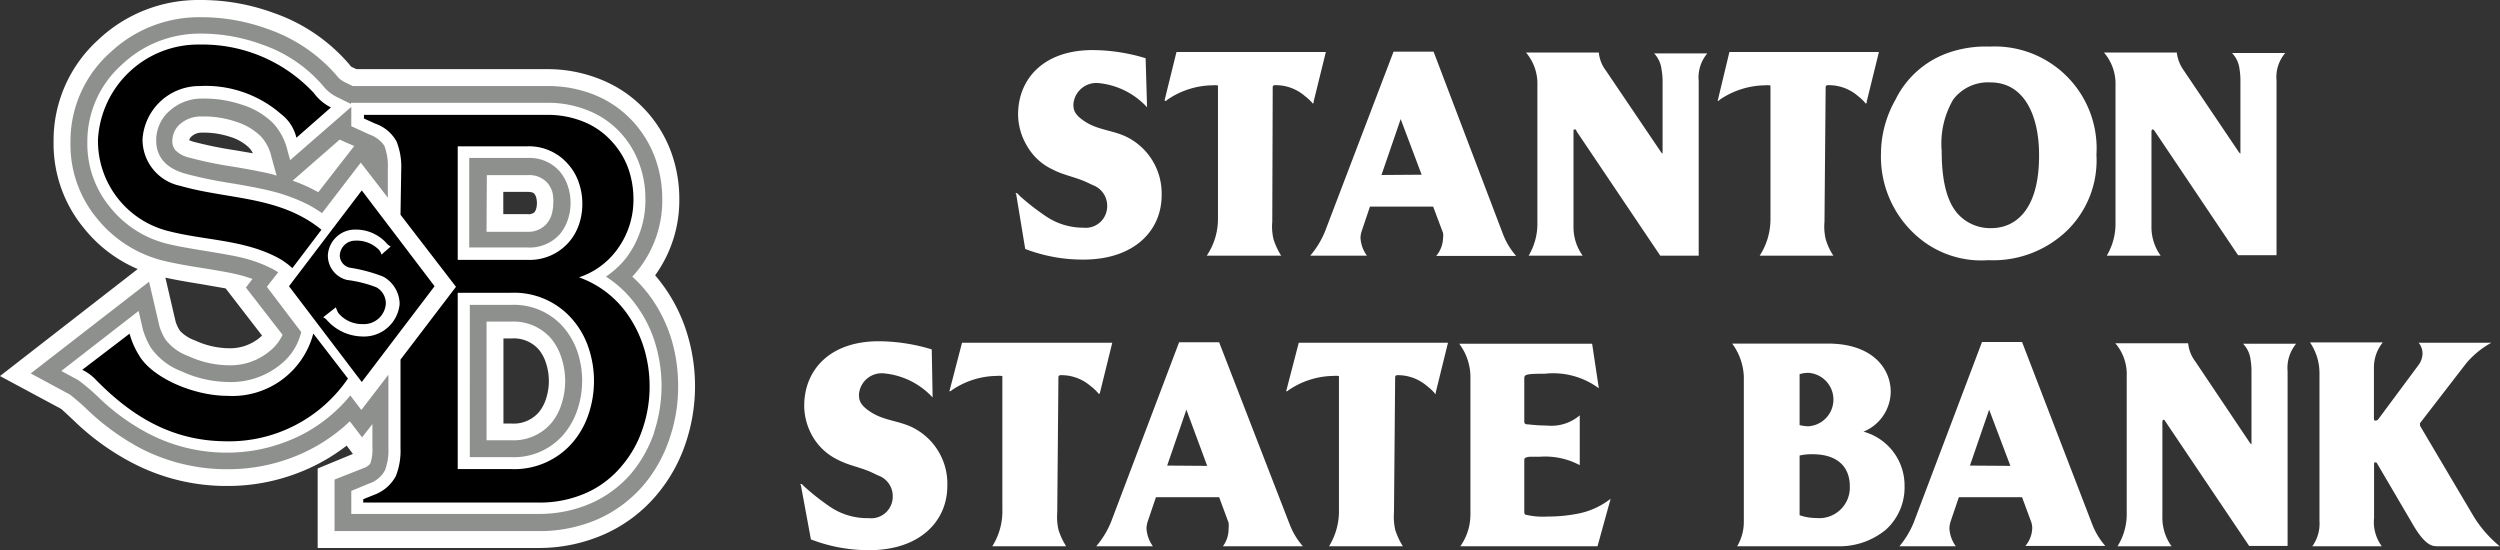
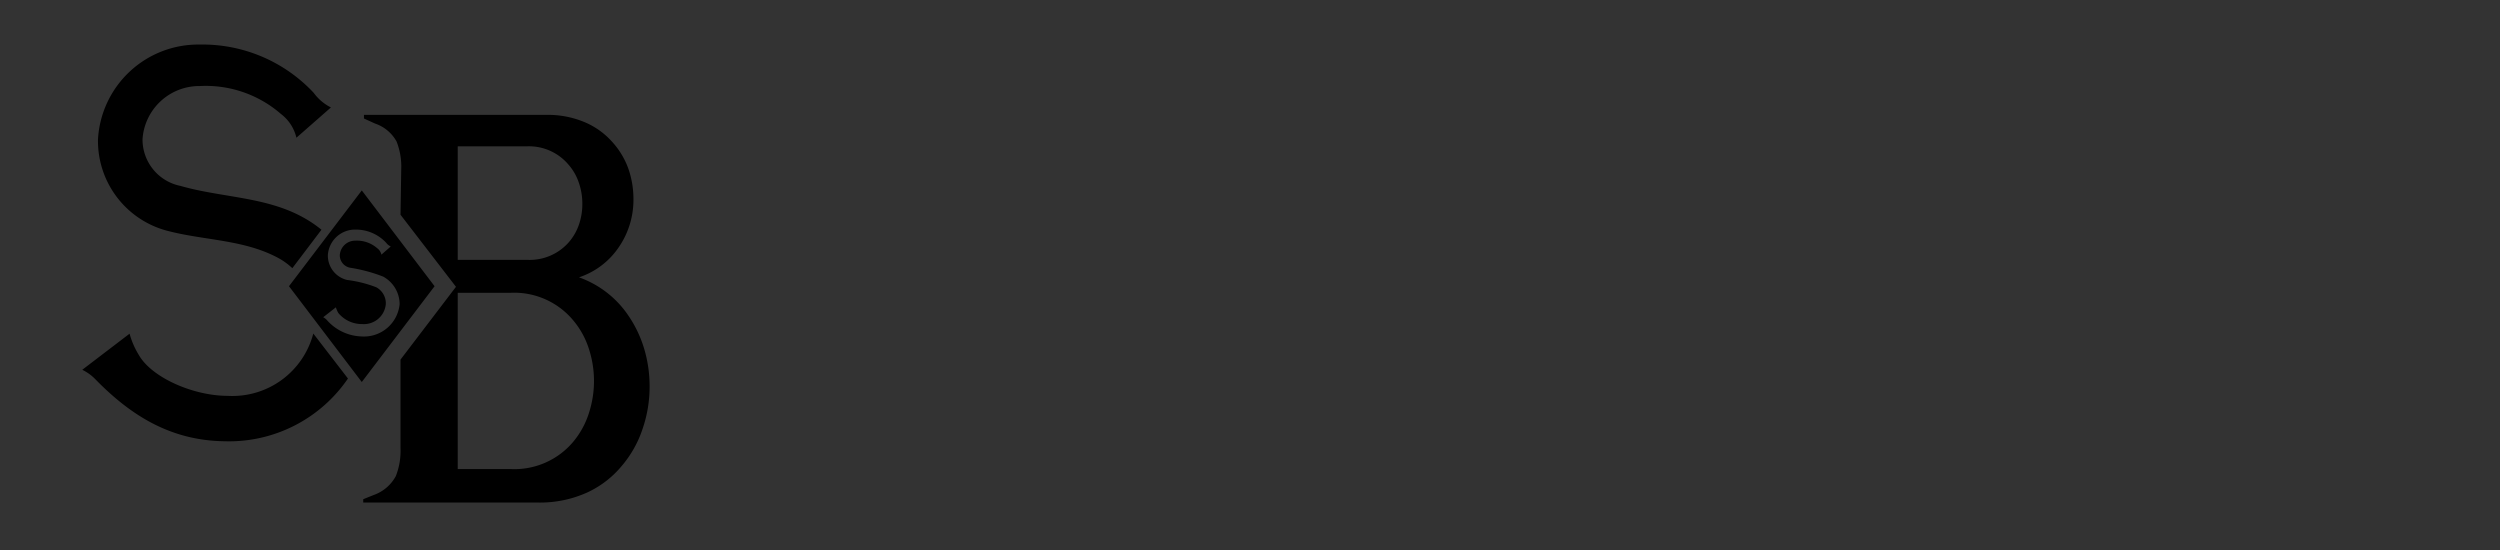
<svg xmlns="http://www.w3.org/2000/svg" viewBox="0 0 171.72 37.79">
  <rect x="0" y="0" width="171.72" height="37.79" fill="#333333" stroke="none" />
  <defs>
    <style>.cls-1{fill:#fff}.cls-1,.cls-2,.cls-3{fill-rule:evenodd}.cls-3{fill:#8e908e}</style>
  </defs>
  <title>stanton-state-bank-logo</title>
  <g id="Layer_2" data-name="Layer 2">
    <g id="Header">
-       <path class="cls-1" d="M70.42 17.1a11 11 0 0 0 4 .73c3.5 0 5.37-2 5.37-4.41a4.33 4.33 0 0 0-2.37-4c-.89-.45-1.92-.48-2.78-1s-.91-.88-.91-1.26a1.58 1.58 0 0 1 1.76-1.45 5.21 5.21 0 0 1 3.3 1.66L78.69 4a12.66 12.66 0 0 0-3.64-.56c-3.39 0-5.12 2-5.12 4.43a4.28 4.28 0 0 0 .63 2.18 3.93 3.93 0 0 0 1.74 1.59c.76.4 1.62.53 2.39.9l.36.17a1.51 1.51 0 0 1 1 1.47 1.48 1.48 0 0 1-1.65 1.46 4.56 4.56 0 0 1-2.61-.82 16 16 0 0 1-1.72-1.34c-.15-.16-.18-.18-.21-.21s0 0-.06 0-.06 0 0 .07zm12.47.46H88a4.87 4.87 0 0 1-.52-1.11 3.7 3.7 0 0 1-.09-1.21L87.42 6c0-.17.15-.15.26-.15a3.06 3.06 0 0 1 1.93.73 3.72 3.72 0 0 1 .54.5s0 .06.07 0 0 0 0-.06l.85-3.45H80.81L80 6.86a.05.05 0 0 0 .05.07s.08 0 .12-.07a5.6 5.6 0 0 1 3.13-1 1.51 1.51 0 0 1 .29 0c.07 0 .07 0 .07.08V15a4.52 4.52 0 0 1-.77 2.56zm12-5.54l1.32-3.84L97.65 12zM90 17.56h3.89a2.29 2.29 0 0 1-.44-1.23 1.6 1.6 0 0 1 .07-.42l.58-1.72h4.34l.68 1.81a1.27 1.27 0 0 1 0 .36 2 2 0 0 1-.47 1.22h5.49a5 5 0 0 1-.9-1.49L98.47 3.55h-2.75L91 15.93a6.17 6.17 0 0 1-1 1.63zm15 0h3.71a3.34 3.34 0 0 1-.63-2v-6.5c0-.16 0-.17.1-.17s.1.12.12.14l5.74 8.53h2.64v-12a2.55 2.55 0 0 1 .59-1.89h-3.65a1.91 1.91 0 0 1 .51 1.12 4.36 4.36 0 0 1 .07.71v5.06l-.1-.1-3.8-5.62a2.42 2.42 0 0 1-.48-1.23h-5a3.31 3.31 0 0 1 .78 2.28v9.57a4.29 4.29 0 0 1-.6 2.1zm15.86 0h5.07a4.13 4.13 0 0 1-.52-1.11 3.7 3.7 0 0 1-.09-1.21L125.4 6c0-.17.15-.15.27-.15a3.06 3.06 0 0 1 1.93.73 3.63 3.63 0 0 1 .53.5s0 .06.08 0 0 0 0-.06l.85-3.45h-10.27L118 6.86a.05.05 0 0 0 0 .07s.08 0 .11-.07a5.65 5.65 0 0 1 3.13-1 1.71 1.71 0 0 1 .3 0c.06 0 .07 0 .07.08V15a4.6 4.6 0 0 1-.74 2.56zm15.91-1.89a3 3 0 0 1-2.31-1c-.51-.59-1.09-1.71-1.09-4.3a6 6 0 0 1 .79-3.53 3 3 0 0 1 2.56-1.18c2.25 0 3.34 2.15 3.34 5 .01 3.86-1.7 5.01-3.28 5.01zm-.2 2.2a7.32 7.32 0 0 0 5.43-2.05 6.74 6.74 0 0 0 2-5.19 7 7 0 0 0-7.34-7.43 7.78 7.78 0 0 0-2.79.41 6.39 6.39 0 0 0-3.67 3.23 7.59 7.59 0 0 0-1 3.72 7.25 7.25 0 0 0 2.54 5.72 6.68 6.68 0 0 0 4.84 1.59zm8.13-.31h3.71a3.34 3.34 0 0 1-.63-2v-6.5c0-.16.06-.17.1-.17S148 9 148 9l5.73 8.53h2.64v-12a2.54 2.54 0 0 1 .6-1.89h-3.66a1.9 1.9 0 0 1 .52 1.12 4.49 4.49 0 0 1 .06.71v5.09l-.1-.1L150 4.84a2.62 2.62 0 0 1-.48-1.23h-5a3.3 3.3 0 0 1 .79 2.28v9.57a4.3 4.3 0 0 1-.6 2.1zm-89 19.49a11 11 0 0 0 4 .74c3.5 0 5.37-2 5.37-4.42a4.31 4.31 0 0 0-2.37-4c-.89-.45-1.92-.48-2.78-1s-.92-.89-.92-1.28a1.57 1.57 0 0 1 1.76-1.44 5.21 5.21 0 0 1 3.3 1.65L64 24a12.66 12.66 0 0 0-3.64-.56c-3.39 0-5.12 2-5.12 4.43a4.28 4.28 0 0 0 .59 2.13 4 4 0 0 0 1.74 1.59c.76.4 1.62.52 2.39.9l.36.17a1.5 1.5 0 0 1 1 1.47 1.48 1.48 0 0 1-1.65 1.46A4.56 4.56 0 0 1 57 34.8a16.13 16.13 0 0 1-1.72-1.35l-.21-.2h-.06c-.06 0-.06 0 0 .07zm12.47.47h5.06a4.87 4.87 0 0 1-.52-1.11 4 4 0 0 1-.09-1.21l.08-9.28c0-.17.15-.15.27-.15a3.05 3.05 0 0 1 1.92.73 3.72 3.72 0 0 1 .54.5s0 .06.07.05 0 0 .05-.06l.85-3.45H66.08l-.85 3.27a.05.05 0 0 0 0 .07s.08 0 .12-.06a5.6 5.6 0 0 1 3.13-1 1.71 1.71 0 0 1 .3 0c.06 0 .07 0 .07.08v9.06a4.52 4.52 0 0 1-.69 2.56zm12-5.54l1.32-3.84L82.92 32zm-4.87 5.54h3.89a2.32 2.32 0 0 1-.44-1.23 1.75 1.75 0 0 1 .07-.43l.58-1.71h4.34l.65 1.76a1.42 1.42 0 0 1 0 .37 2 2 0 0 1-.39 1.24h5.49a5 5 0 0 1-.9-1.49l-4.85-12.52h-2.75L76.3 35.89a6.17 6.17 0 0 1-1 1.63zm16 0h5.06a4.87 4.87 0 0 1-.52-1.11 4 4 0 0 1-.09-1.21l.08-9.28c0-.17.15-.15.26-.15a3.06 3.06 0 0 1 1.91.73 3.72 3.72 0 0 1 .54.5s0 .06.07.05 0 0 0-.06l.85-3.45H89.21l-.85 3.27a.05.05 0 0 0 0 .07s.08 0 .12-.06a5.6 5.6 0 0 1 3.13-1 1.71 1.71 0 0 1 .3 0c.06 0 .06 0 .06.08V35a4.6 4.6 0 0 1-.68 2.52zm9 0h9.43l.9-3.26a5.29 5.29 0 0 1-2.14 1 10.52 10.52 0 0 1-2.17.22 5.2 5.2 0 0 1-1.5-.12c-.08 0-.12-.08-.12-.21v-3.54c0-.09 0-.24.52-.24h.58a5.06 5.06 0 0 1 2.71.58v-3.42a3 3 0 0 1-2.26.7 11.4 11.4 0 0 1-1.27-.08c-.13 0-.28 0-.28-.2V26c0-.27.08-.33 1.41-.33a5.27 5.27 0 0 1 3.71 1l-.46-3.06h-9.13a3.82 3.82 0 0 1 .77 2.19v9.51a3.79 3.79 0 0 1-.69 2.21zm23.31-8.32v-3.5a2 2 0 0 1 .62-.09 1.84 1.84 0 0 1 0 3.67 2.47 2.47 0 0 1-.61-.08zm0 6.19v-4.1a3.7 3.7 0 0 1 .88-.09c1.79 0 2.57.93 2.57 2.2a2.1 2.1 0 0 1-2.32 2.18 3.39 3.39 0 0 1-1.12-.19zm-4.3 2.13h7.23a5 5 0 0 0 3-1.14 3.91 3.91 0 0 0 1.28-3 3.83 3.83 0 0 0-2.82-3.73 3 3 0 0 0 1.87-2.73c0-1.64-1.29-3.32-4.31-3.32h-6.58a4.08 4.08 0 0 1 .8 2.26v10a3.23 3.23 0 0 1-.46 1.66zm16-5.54l1.32-3.84 1.46 3.86zm-4.86 5.54h3.89a2.32 2.32 0 0 1-.44-1.23 1.75 1.75 0 0 1 .07-.43l.58-1.71h4.34l.65 1.76a1.42 1.42 0 0 1 .05.37 2 2 0 0 1-.47 1.22h5.49a5 5 0 0 1-.9-1.49l-4.82-12.52h-2.75l-4.69 12.4a6.17 6.17 0 0 1-.98 1.63zm15 0h3.71a3.34 3.34 0 0 1-.63-2.05V29c0-.16.06-.17.1-.17s.11.12.12.14l5.74 8.53h2.64v-12a2.6 2.6 0 0 1 .59-1.89h-3.65a1.9 1.9 0 0 1 .52 1.12 4.49 4.49 0 0 1 .06.71v5.09l-.1-.1-3.77-5.62a2.42 2.42 0 0 1-.48-1.23h-5a3.28 3.28 0 0 1 .78 2.28v9.57a4.19 4.19 0 0 1-.63 2.09zm13.38 0h4.77a2.79 2.79 0 0 1-.53-1.94V31.9c0-.12 0-.14.11-.14a.09.09 0 0 1 .09.06l2.51 4.28c.78 1.31 1.25 1.42 1.6 1.42h4.32a8.22 8.22 0 0 1-1.79-2.05l-3.68-6.22a.17.17 0 0 1 0-.08.16.16 0 0 1 0-.11l3.18-4.12a6.11 6.11 0 0 1 1.72-1.4h-5a1.17 1.17 0 0 1 .27.75 1.39 1.39 0 0 1-.26.76l-2.79 3.76a.23.23 0 0 1-.17.08c-.07 0-.12 0-.12-.16v-3.49a2.72 2.72 0 0 1 .61-1.72h-5a3.75 3.75 0 0 1 .65 2.08v10.19a2.66 2.66 0 0 1-.49 1.73zM36.23 13.18h-1.66v1.53h1.66a.65.65 0 0 0 .47-.12.75.75 0 0 0 .12-.22 1.5 1.5 0 0 0 0-.84.64.64 0 0 0-.12-.22c-.07-.09-.23-.13-.47-.13zM35.1 23.25h-.52v5.84h.52a2.29 2.29 0 0 0 1.9-.76 2.8 2.8 0 0 0 .5-.92 3.94 3.94 0 0 0 0-2.48A2.7 2.7 0 0 0 37 24a2.29 2.29 0 0 0-1.9-.75zM17.37 10.53l-1.22-.21a27.42 27.42 0 0 1-2.77-.56 2.24 2.24 0 0 1-.38-.13.41.41 0 0 1 .16-.26 1 1 0 0 1 .67-.26h.2a5.77 5.77 0 0 1 1.78.29 3.26 3.26 0 0 1 1.25.7 1.45 1.45 0 0 1 .31.43zm6.44 20.08l.43.57-2.42 1v5.46H37a11.14 11.14 0 0 0 4.64-1A10 10 0 0 0 45.1 34a10.79 10.79 0 0 0 2-3.57 12.26 12.26 0 0 0 .15-7.34A11.14 11.14 0 0 0 45 18.91a8.79 8.79 0 0 0 1.66-5.27 9.36 9.36 0 0 0-.56-3.19 8.6 8.6 0 0 0-1.76-2.88 8.46 8.46 0 0 0-3-2.08 9.68 9.68 0 0 0-3.8-.74H24.49l-.35-.16a.8.8 0 0 1-.14-.16A12 12 0 0 0 18.8.89a14.45 14.45 0 0 0-5-.89h-.07a10 10 0 0 0-7 2.75 9.32 9.32 0 0 0-3.05 6.82v.23a9.1 9.1 0 0 0 2.09 5.88 9.46 9.46 0 0 0 3.69 2.8L0 25.83l4.19 2.25q.22.18 1.08 1A17.14 17.14 0 0 0 9.1 31.8a13.94 13.94 0 0 0 6.38 1.58h.13a13.39 13.39 0 0 0 4.74-.85 13 13 0 0 0 3.46-1.92zM18 23.05l-2.5-3.24-1.66-.29c-1-.16-1.85-.31-2.48-.45l.71 3.05a2.64 2.64 0 0 0 .29.6 2.61 2.61 0 0 0 1.05.67 5.64 5.64 0 0 0 2.29.53 3.19 3.19 0 0 0 2.12-.71z" />
      <path class="cls-2" d="M36.23 10.05h-4.79v7.8h4.79a3.58 3.58 0 0 0 2.84-1.21 3.67 3.67 0 0 0 .71-1.25A4.35 4.35 0 0 0 40 14a4.41 4.41 0 0 0-.24-1.45 3.62 3.62 0 0 0-.71-1.24 3.55 3.55 0 0 0-2.82-1.26zM35.1 20.11h-3.66v12.11h3.66a5.28 5.28 0 0 0 4.27-1.87 5.82 5.82 0 0 0 1.07-1.94 7.15 7.15 0 0 0 0-4.48A5.73 5.73 0 0 0 39.37 22a5.28 5.28 0 0 0-4.27-1.89zm-7.59-5.36l3.81 4.95-3.81 5v6.08a4.72 4.72 0 0 1-.32 1.92 2.77 2.77 0 0 1-1.52 1.3l-.72.29v.23H37a7.87 7.87 0 0 0 3.33-.69A6.75 6.75 0 0 0 42.71 32a7.59 7.59 0 0 0 1.43-2.55 8.88 8.88 0 0 0 .48-2.91 9 9 0 0 0-.36-2.54 8.19 8.19 0 0 0-1.09-2.31 6.85 6.85 0 0 0-3.4-2.64 5.29 5.29 0 0 0 2.56-1.83 5.75 5.75 0 0 0 1.18-3.58 6.29 6.29 0 0 0-.37-2.11A5.48 5.48 0 0 0 42 9.69a5.24 5.24 0 0 0-1.87-1.31 6.49 6.49 0 0 0-2.58-.49H25v.25l.77.35a2.66 2.66 0 0 1 1.47 1.23 4.72 4.72 0 0 1 .32 1.92zm-3.46 3.64a.87.87 0 0 1-.71-.86 1.06 1.06 0 0 1 1.06-1 2.13 2.13 0 0 1 1.51.52.76.76 0 0 1 .29.44l.64-.56a.83.83 0 0 1-.32-.26 2.84 2.84 0 0 0-2.11-.9 1.87 1.87 0 0 0-1.89 1.76 1.72 1.72 0 0 0 1.32 1.7 8.38 8.38 0 0 1 2 .5 1.25 1.25 0 0 1 .66 1.16 1.51 1.51 0 0 1-1.61 1.37 2.1 2.1 0 0 1-1.65-.76 1.92 1.92 0 0 1-.17-.39l-.87.68a1 1 0 0 1 .24.18 3.31 3.31 0 0 0 2.4 1.14 2.46 2.46 0 0 0 2.61-2.22A2.17 2.17 0 0 0 26.32 19a10.8 10.8 0 0 0-2.27-.61zm-4.2 1.27l5-6.58 5 6.58-5 6.58zm.23-1.24l2-2.64a8.18 8.18 0 0 0-1.28-.86c-2.58-1.42-5.63-1.35-8.4-2.15a3.25 3.25 0 0 1-2.61-3.21 3.91 3.91 0 0 1 3.93-3.65 7.87 7.87 0 0 1 5.58 1.92 2.87 2.87 0 0 1 1.06 1.63l2.37-2.08a3.29 3.29 0 0 1-1.18-1 10.45 10.45 0 0 0-7.82-3.32 6.9 6.9 0 0 0-7 6.52 6.38 6.38 0 0 0 4.91 6.31c2.48.63 5.19.58 7.51 1.85a4.62 4.62 0 0 1 .93.68zM23.9 26l-2.38-3.09a5.74 5.74 0 0 1-5.88 4.28c-2.36 0-5.21-1.25-6.1-2.8a5.61 5.61 0 0 1-.64-1.47L5.65 25.4a3.2 3.2 0 0 1 .92.67c2.35 2.4 5.09 4.2 8.88 4.24A9.89 9.89 0 0 0 23.9 26z" />
-       <path class="cls-3" d="M46.16 23.44a10 10 0 0 0-1.36-2.88A9.1 9.1 0 0 0 43.43 19a6.19 6.19 0 0 0 .47-.55 7.67 7.67 0 0 0 1.59-4.79 8.28 8.28 0 0 0-.49-2.81 7.6 7.6 0 0 0-1.52-2.5 7.34 7.34 0 0 0-2.56-1.8 8.55 8.55 0 0 0-3.35-.64H24.23l-.62-.3a1.58 1.58 0 0 1-.5-.44A11 11 0 0 0 18.41 2a13.39 13.39 0 0 0-4.56-.82h-.06A8.91 8.91 0 0 0 7.58 3.6a8.16 8.16 0 0 0-2.74 6v.2A7.93 7.93 0 0 0 6.66 15a8.47 8.47 0 0 0 4.57 2.91c.62.15 1.55.33 2.79.52 1.06.17 1.84.31 2.32.43a9.75 9.75 0 0 1 1 .3l-.45.59L19.41 23a3.09 3.09 0 0 1-.85 1.09 4.23 4.23 0 0 1-2.86 1 6.74 6.74 0 0 1-2.76-.63 3.41 3.41 0 0 1-1.58-1.15 3.74 3.74 0 0 1-.41-.91l-.71-3.05-8.13 6.3L4.8 27.1a16 16 0 0 1 1.26 1.1 16.61 16.61 0 0 0 3.57 2.58 12.89 12.89 0 0 0 5.86 1.45h.12a12.3 12.3 0 0 0 4.39-.78 11.83 11.83 0 0 0 3.61-2.13l.42-.38.84 1.1.71-.91v1.61a3 3 0 0 1-.14 1.09.91.91 0 0 1-.46.32l-2 .79v3.54H37a10 10 0 0 0 4.16-.86 8.92 8.92 0 0 0 3.08-2.34A9.63 9.63 0 0 0 46 30.09a10.87 10.87 0 0 0 .58-3.55 11.16 11.16 0 0 0-.42-3.1zm-1.23 6.28a8.88 8.88 0 0 1-1.59 2.82 7.84 7.84 0 0 1-2.68 2 8.87 8.87 0 0 1-3.68.76H24.13v-1.58l1.23-.51a1.92 1.92 0 0 0 1.08-.9 3.93 3.93 0 0 0 .24-1.57v-5l-1.86 2.42-.76-1a9.64 9.64 0 0 1-1.26 1.3 10.36 10.36 0 0 1-3.26 1.92 11.16 11.16 0 0 1-3.93.71h-.11a11.6 11.6 0 0 1-5.34-1.33 14.81 14.81 0 0 1-3.32-2.4 13.59 13.59 0 0 0-1.48-1.26l-1.15-.62 5.31-4.12.3 1.29a5.35 5.35 0 0 0 .54 1.23 4.51 4.51 0 0 0 2.1 1.62 7.86 7.86 0 0 0 3.24.74A5.37 5.37 0 0 0 19.31 25a4 4 0 0 0 1.38-2.19l-2.36-3.11.78-1-.32-.19a9.28 9.28 0 0 0-2.17-.81c-.53-.13-1.33-.27-2.43-.45s-2.09-.35-2.68-.5a7.22 7.22 0 0 1-3.95-2.52A6.8 6.8 0 0 1 6 9.8v-.17a7.07 7.07 0 0 1 2.37-5.19 7.75 7.75 0 0 1 5.42-2.13h.06a12.07 12.07 0 0 1 4.15.75 9.61 9.61 0 0 1 4.21 2.86 2.78 2.78 0 0 0 .9.73l1 .49v-.08h13.46a7.35 7.35 0 0 1 2.9.56 6 6 0 0 1 2.16 1.51 6.27 6.27 0 0 1 1.28 2.12 6.87 6.87 0 0 1 .42 2.39A6.55 6.55 0 0 1 43 17.73 6.25 6.25 0 0 1 41.62 19a7.7 7.7 0 0 1 2.23 2.18 8.55 8.55 0 0 1 1.2 2.55 10.11 10.11 0 0 1-.12 5.95z" />
-       <path class="cls-3" d="M38.44 16.1a3 3 0 0 0 .56-1 3.5 3.5 0 0 0 .19-1.1 3.6 3.6 0 0 0-.19-1.23 3 3 0 0 0-.56-1 2.75 2.75 0 0 0-2.21-.92h-4V17h4a2.78 2.78 0 0 0 2.21-.9zm-5-4.07h2.81a1.67 1.67 0 0 1 1.34.52 2 2 0 0 1 .34.6A2.63 2.63 0 0 1 38 14a2.68 2.68 0 0 1-.13.8 1.79 1.79 0 0 1-.34.59 1.68 1.68 0 0 1-1.34.53h-2.77zM38.74 22.52a4.52 4.52 0 0 0-3.64-1.58h-2.83V31.4h2.83a4.5 4.5 0 0 0 3.64-1.59 5.15 5.15 0 0 0 .92-1.66 6.29 6.29 0 0 0 0-4 5.2 5.2 0 0 0-.92-1.63zm-.18 5.26a3.82 3.82 0 0 1-.7 1.29 3.42 3.42 0 0 1-2.76 1.17h-1.68v-8.15h1.68a3.42 3.42 0 0 1 2.76 1.17 4 4 0 0 1 .7 1.3 5.11 5.11 0 0 1 0 3.22zM25.38 9.24l-1.25-.57V7.34L19.93 11l-.19-.69a4.17 4.17 0 0 0-1-1.87 5.28 5.28 0 0 0-2.16-1.26 8 8 0 0 0-2.52-.41h-.26a3.31 3.31 0 0 0-2.17.86 2.67 2.67 0 0 0-.9 1.94v.08c0 1.13.67 1.9 2 2.28a28.86 28.86 0 0 0 3 .63c1.23.2 2.15.38 2.76.53a11.86 11.86 0 0 1 2.74 1 10.13 10.13 0 0 1 .89.55l2.66-3.47 1.86 2.41v-2a3.93 3.93 0 0 0-.24-1.57 2.08 2.08 0 0 0-1.02-.77zM18.81 12c-.65-.17-1.59-.35-2.85-.56a26 26 0 0 1-2.9-.6 2 2 0 0 1-1-.51.92.92 0 0 1-.22-.66v-.04a1.54 1.54 0 0 1 .53-1.11A2.17 2.17 0 0 1 13.83 8h.23a6.88 6.88 0 0 1 2.15.36 4.25 4.25 0 0 1 1.7 1 3 3 0 0 1 .72 1.36l.37 1.35zm3.07 1.18h-.06a10.89 10.89 0 0 0-1.72-.77l3.23-2.82 1 .44z" />
    </g>
  </g>
</svg>